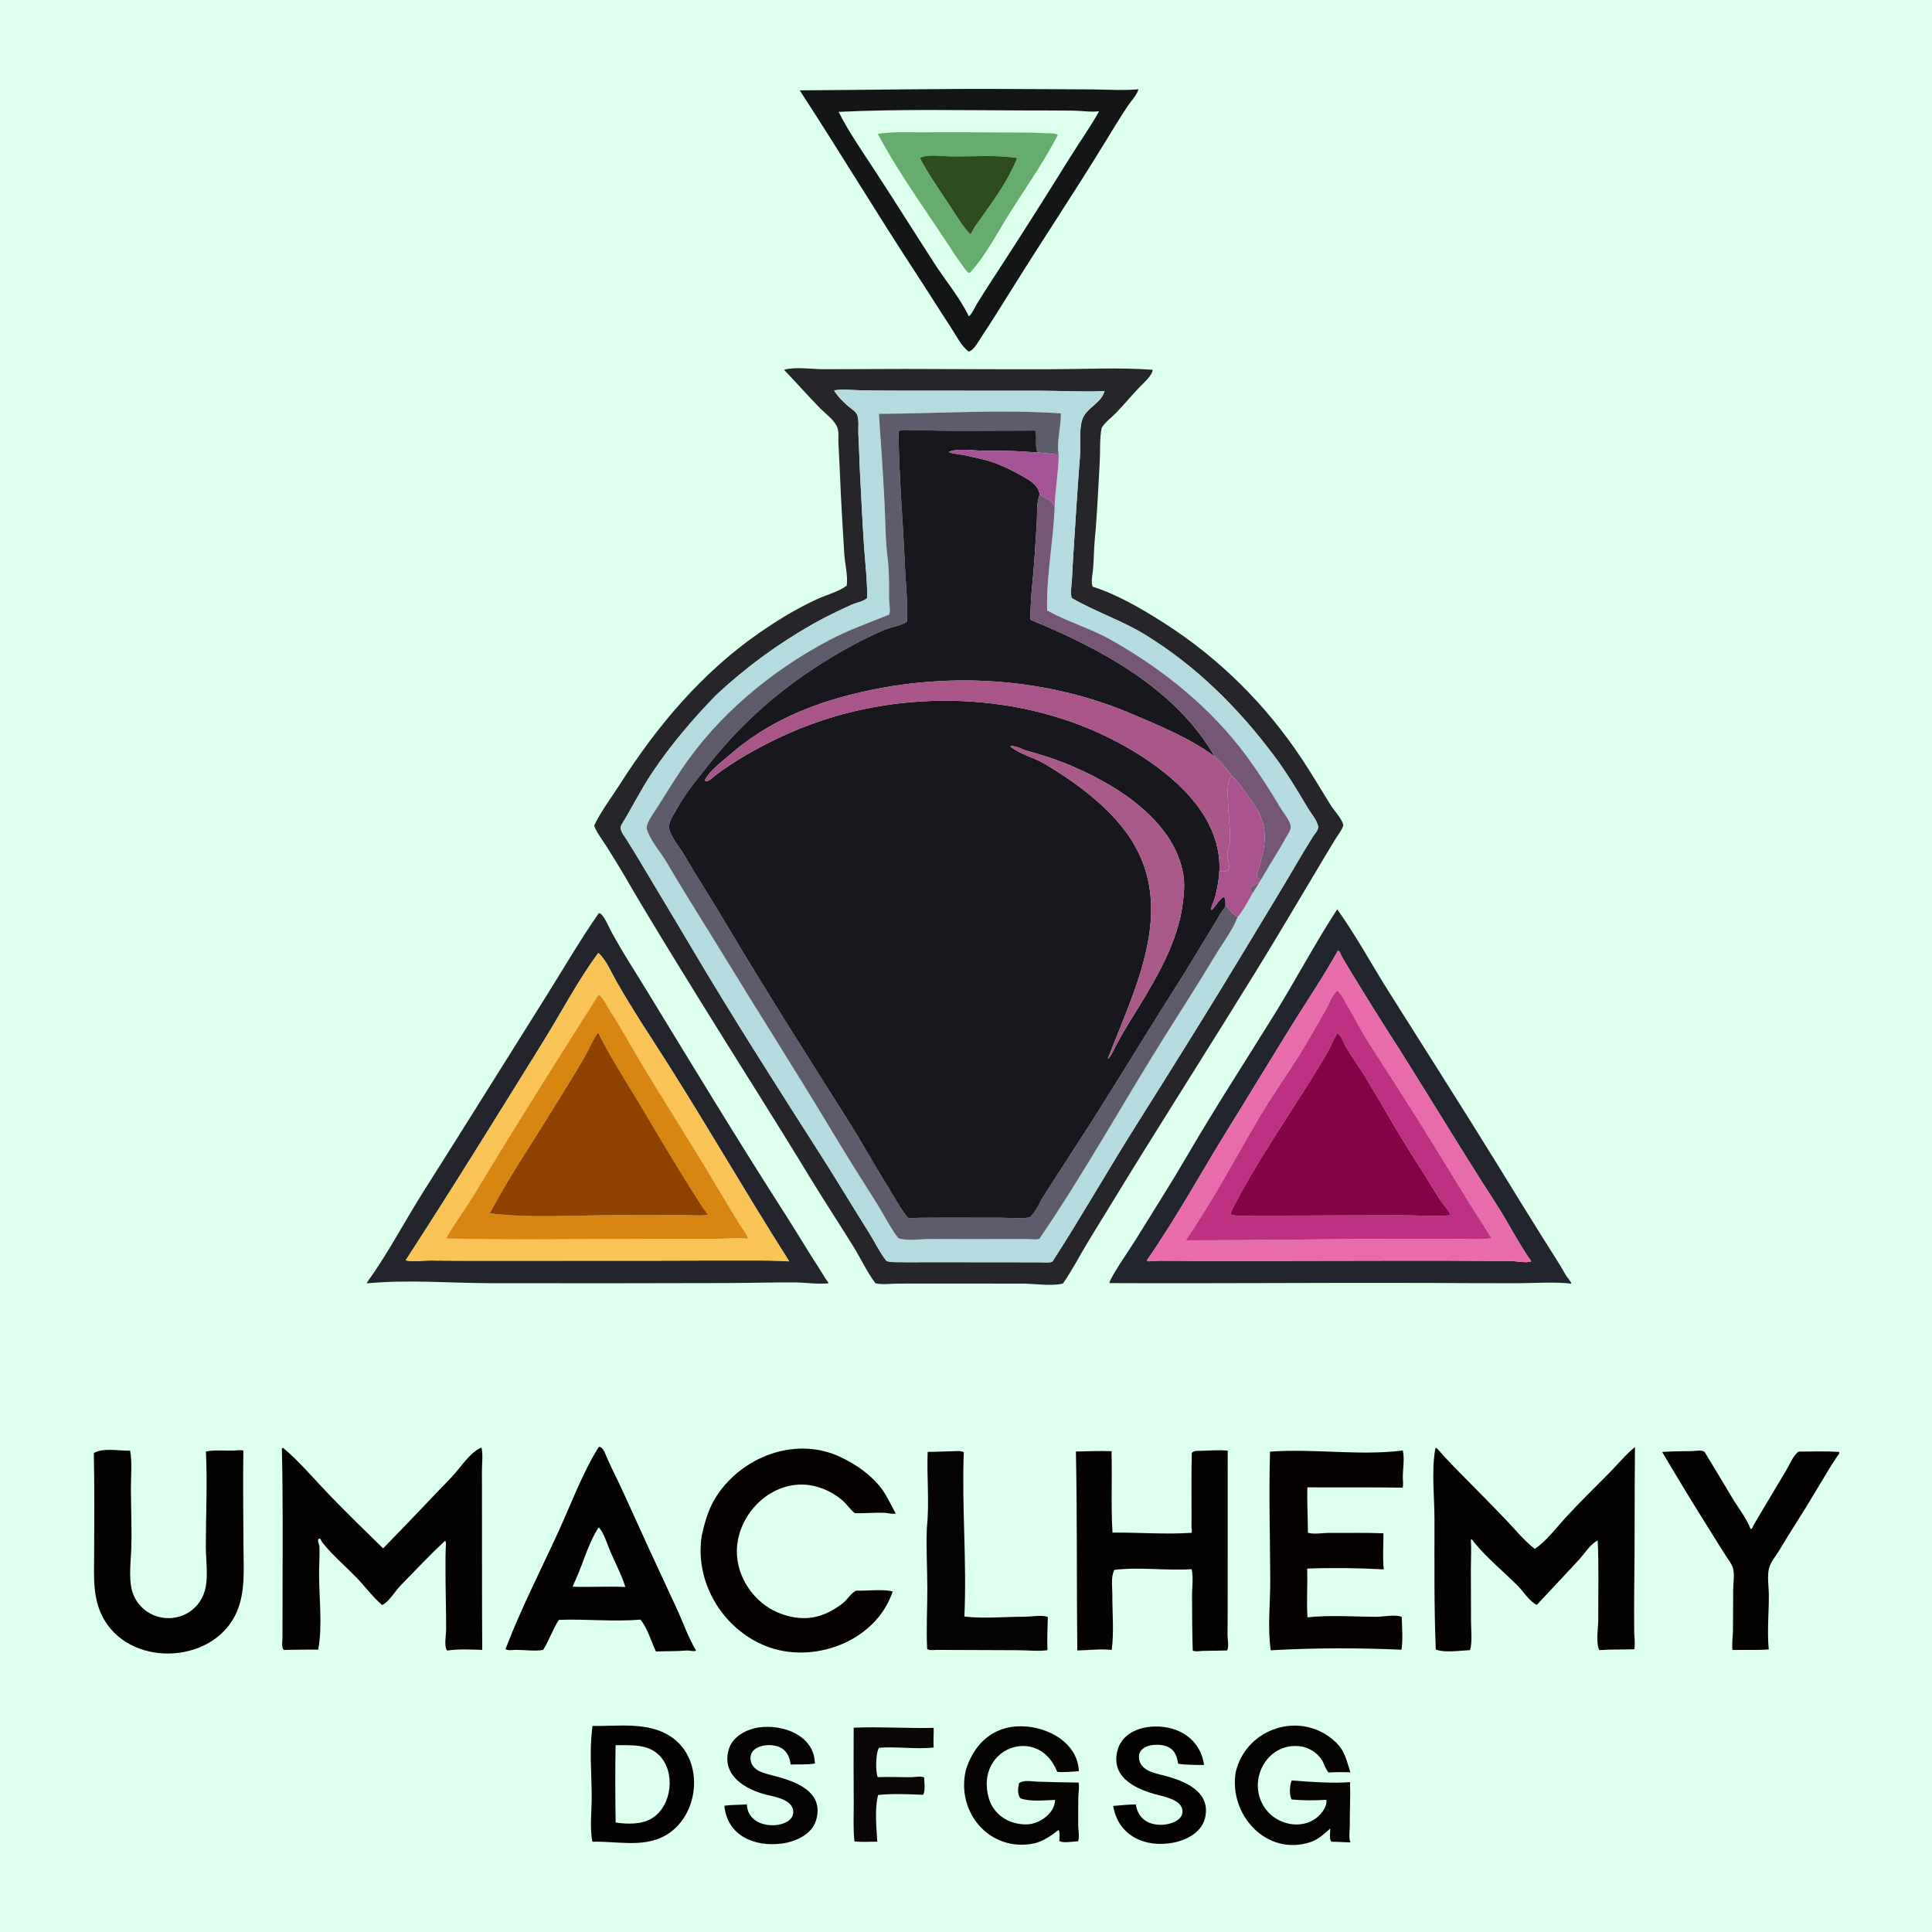
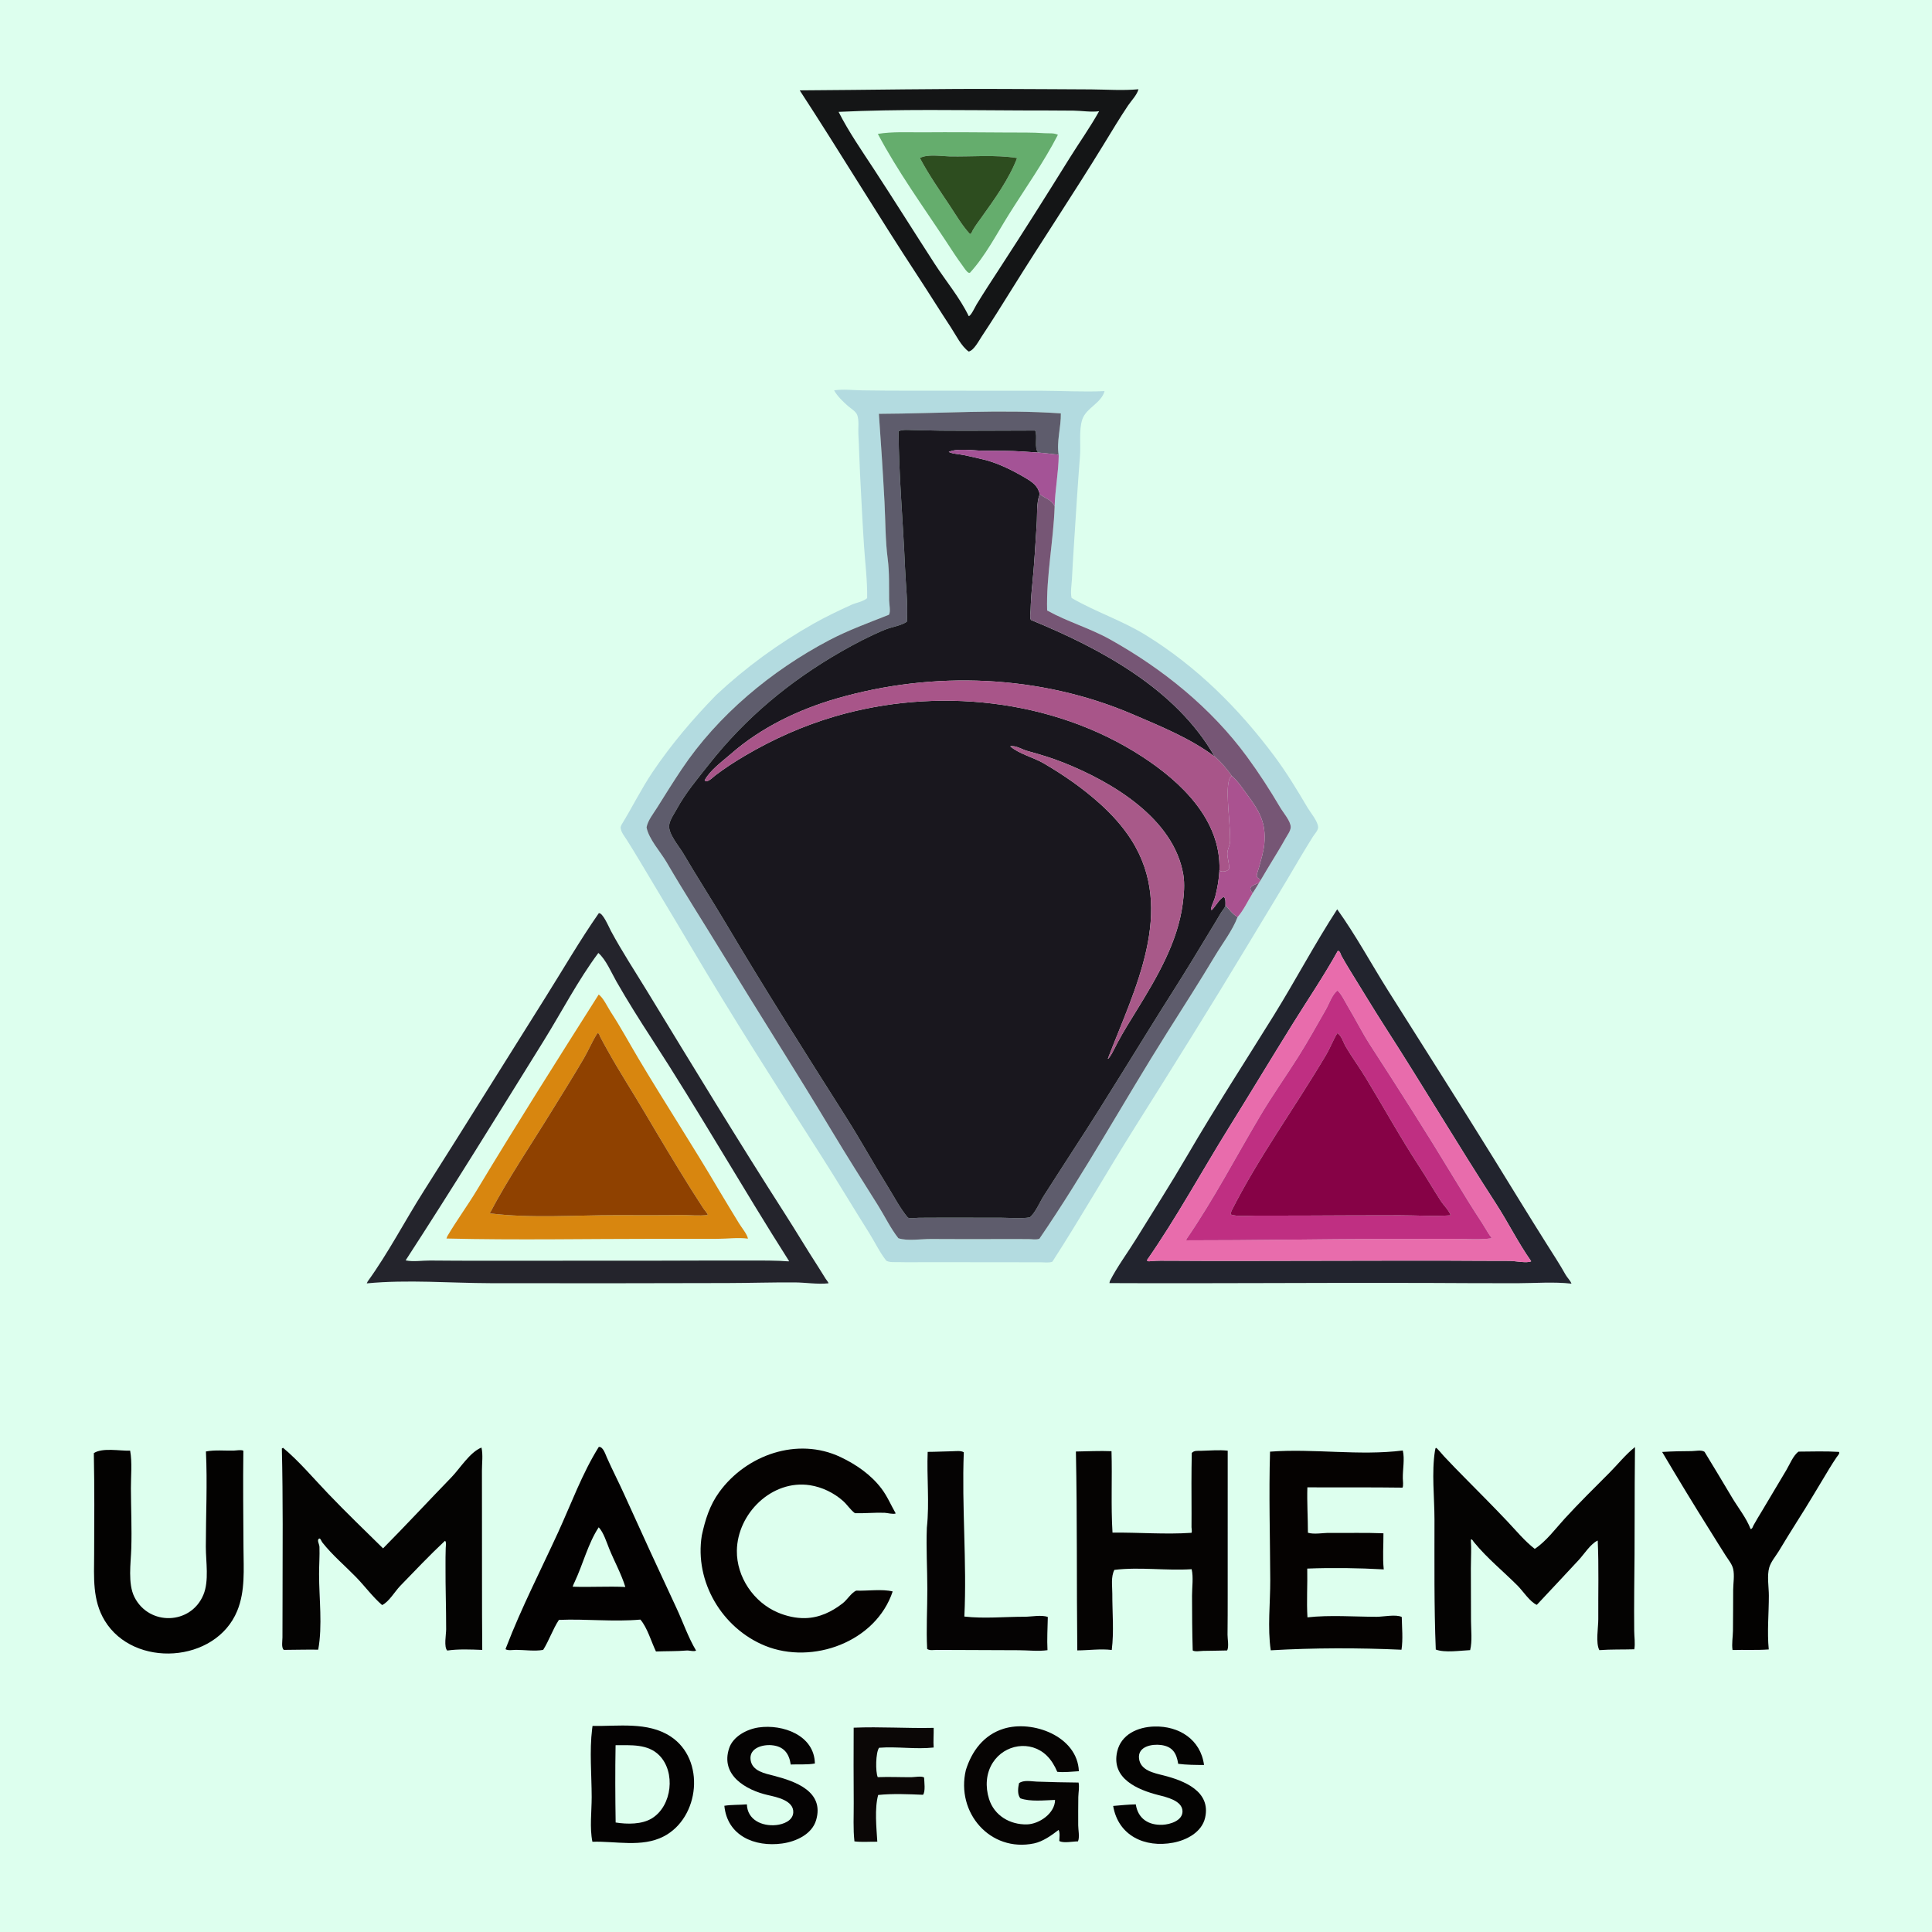
<svg xmlns="http://www.w3.org/2000/svg" viewBox="0 0 494 494" height="4000" width="4000" shape-rendering="geometricPrecision">
  <rect fill="#DDFFEE" height="100%" width="100%" />
  <path fill-rule="evenodd" fill="rgb(3,2,1)" opacity="1" d="M 23.998 372.098 C 24.001 371.908 24.003 371.718 24.006 371.528 C 26.346 370.109 30.578 371.014 33.278 370.927 C 33.829 373.989 33.461 377.399 33.472 380.511 C 33.489 385.634 33.73 390.832 33.569 395.944 C 33.452 399.654 32.646 404.917 34.366 408.346 C 38.093 415.771 48.796 415.502 52.011 407.769 C 53.502 404.182 52.627 399.307 52.629 395.506 C 52.635 387.391 53.048 379.241 52.655 371.132 C 54.925 370.692 57.397 370.959 59.705 370.913 C 60.302 370.901 61.74 370.639 62.226 370.944 C 62.109 379.232 62.216 387.541 62.258 395.833 C 62.285 401.224 62.744 406.813 60.65 411.9 C 55.143 425.276 34.21 426.607 26.785 414.399 C 23.589 409.144 24.047 403.304 24.074 397.409 C 24.112 388.975 24.17 380.529 23.998 372.098 Z" />
  <path fill-rule="evenodd" fill="rgb(4,3,2)" opacity="1" d="M 72.377 370.197 C 76.504 373.645 80.091 377.934 83.812 381.821 C 88.412 386.627 93.203 391.258 97.95 395.909 C 103.86 389.93 109.586 383.759 115.439 377.721 C 117.636 375.455 120.128 371.316 123.111 370.132 C 123.534 372.009 123.228 374.082 123.228 375.998 C 123.226 379.499 123.229 383.001 123.238 386.503 C 123.27 398.29 123.209 410.092 123.309 421.874 C 120.441 421.757 117.204 421.615 114.364 422.033 C 113.454 421.176 114.075 417.893 114.078 416.615 C 114.089 411.241 113.885 405.872 113.916 400.497 C 113.925 398.922 113.898 397.343 113.968 395.771 C 113.985 395.376 114.164 394.124 113.776 393.979 C 109.831 397.672 106.088 401.629 102.326 405.51 C 100.997 406.881 99.418 409.632 97.701 410.405 C 95.279 408.305 93.277 405.558 91.034 403.254 C 88.198 400.341 84.981 397.64 82.461 394.446 C 82.16 394.106 81.937 393.177 81.557 393.426 C 80.969 393.81 81.659 394.826 81.682 395.528 C 81.76 397.836 81.584 400.183 81.584 402.498 C 81.586 408.723 82.496 415.693 81.365 421.81 C 78.435 421.762 75.505 421.855 72.576 421.866 C 71.888 421.347 72.226 419.517 72.223 418.677 C 72.214 415.453 72.24 412.23 72.245 409.006 C 72.264 396.129 72.377 383.239 72.069 370.368 C 72.172 370.311 72.274 370.254 72.377 370.197 Z" />
  <path fill-rule="evenodd" fill="rgb(36,36,44)" opacity="1" d="M 94.021 327.647 C 99.295 320.353 103.539 312.131 108.367 304.526 C 118.772 288.136 129.013 271.635 139.357 255.205 C 143.914 247.968 148.216 240.515 153.108 233.501 C 154.113 233.284 155.704 237.096 156.206 238.029 C 159.077 243.361 162.42 248.443 165.57 253.61 C 177.142 272.592 188.707 291.659 200.708 310.37 C 203.547 314.795 206.228 319.321 209.087 323.733 C 209.784 324.809 210.436 325.915 211.126 326.995 C 211.212 327.129 211.913 327.996 211.827 328.131 C 209.12 328.441 205.971 327.922 203.216 327.905 C 197.478 327.869 191.744 328.054 186.003 328.068 C 165.837 328.117 145.671 328.154 125.505 328.104 C 115.041 328.079 104.194 327.139 93.78 328.151 C 93.861 327.983 93.941 327.815 94.021 327.647 Z M 103.717 322.27 C 105.641 322.693 108.025 322.29 110.003 322.311 C 114.669 322.362 119.336 322.365 124.002 322.365 C 138.502 322.365 153.003 322.364 167.503 322.35 C 176.337 322.342 185.17 322.275 194.004 322.309 C 195.794 322.316 197.582 322.319 199.371 322.391 C 199.619 322.401 201.783 322.566 201.79 322.502 C 189.793 303.648 178.725 284.182 166.544 265.444 C 163.47 260.715 160.445 255.904 157.643 251.008 C 156.375 248.792 154.923 245.316 152.993 243.668 C 147.772 250.675 143.629 258.709 139.017 266.136 C 127.361 284.902 115.747 303.744 103.717 322.27 Z" />
-   <path fill-rule="evenodd" fill="rgb(249,196,85)" opacity="1" d="M 103.717 322.27 C 115.747 303.744 127.361 284.902 139.017 266.136 C 143.629 258.709 147.772 250.675 152.993 243.668 C 154.923 245.316 156.375 248.792 157.643 251.008 C 160.445 255.904 163.47 260.715 166.544 265.444 C 178.725 284.182 189.793 303.648 201.79 322.502 C 201.783 322.566 199.619 322.401 199.371 322.391 C 197.582 322.319 195.794 322.316 194.004 322.309 C 185.17 322.275 176.337 322.342 167.503 322.35 C 153.003 322.364 138.502 322.365 124.002 322.365 C 119.336 322.365 114.669 322.362 110.003 322.311 C 108.025 322.29 105.641 322.693 103.717 322.27 Z M 114.388 316.076 C 114.313 316.278 114.237 316.479 114.162 316.681 C 132.089 317.12 150.065 316.753 167.999 316.762 C 173.165 316.764 178.332 316.78 183.498 316.759 C 185.999 316.748 188.781 316.378 191.251 316.716 C 191.043 315.558 189.552 313.79 188.934 312.756 C 187.268 309.972 185.536 307.223 183.894 304.424 C 177.193 293 169.931 281.922 163.17 270.534 C 160.844 266.615 158.654 262.558 156.161 258.743 C 155.36 257.518 154.258 255.112 153.084 254.297 C 142.6 270.85 132.1 287.41 121.996 304.209 C 119.575 308.234 116.774 312.037 114.388 316.076 Z" />
  <path fill-rule="evenodd" fill="rgb(216,134,15)" opacity="1" d="M 114.388 316.076 C 116.774 312.037 119.575 308.234 121.996 304.209 C 132.1 287.41 142.6 270.85 153.084 254.297 C 154.258 255.112 155.36 257.518 156.161 258.743 C 158.654 262.558 160.844 266.615 163.17 270.534 C 169.931 281.922 177.193 293 183.894 304.424 C 185.536 307.223 187.268 309.972 188.934 312.756 C 189.552 313.79 191.043 315.558 191.251 316.716 C 188.781 316.378 185.999 316.748 183.498 316.759 C 178.332 316.78 173.165 316.764 167.999 316.762 C 150.065 316.753 132.089 317.12 114.162 316.681 C 114.237 316.479 114.313 316.278 114.388 316.076 Z M 125.227 310.246 C 135.791 311.564 146.867 310.704 157.499 310.707 C 162.998 310.708 168.499 310.748 173.997 310.675 C 176.242 310.646 178.74 310.957 180.948 310.656 C 181.057 310.442 180.043 309.295 179.872 309.024 C 178.874 307.437 177.827 305.881 176.831 304.291 C 172.731 297.749 168.761 291.113 164.842 284.461 C 161.759 279.229 158.44 274.132 155.491 268.821 C 154.805 267.585 154.09 266.345 153.453 265.084 C 153.285 264.751 153.189 264.008 152.718 264.236 C 151.411 266.277 150.502 268.539 149.281 270.632 C 146.63 275.175 143.816 279.63 141.062 284.112 C 135.759 292.741 129.944 301.293 125.227 310.246 Z" />
  <path fill-rule="evenodd" fill="rgb(143,65,0)" opacity="1" d="M 125.227 310.246 C 129.944 301.293 135.759 292.741 141.062 284.112 C 143.816 279.63 146.63 275.175 149.281 270.632 C 150.502 268.539 151.411 266.277 152.718 264.236 C 153.189 264.008 153.285 264.751 153.453 265.084 C 154.09 266.345 154.805 267.585 155.491 268.821 C 158.44 274.132 161.759 279.229 164.842 284.461 C 168.761 291.113 172.731 297.749 176.831 304.291 C 177.827 305.881 178.874 307.437 179.872 309.024 C 180.043 309.295 181.057 310.442 180.948 310.656 C 178.74 310.957 176.242 310.646 173.997 310.675 C 168.499 310.748 162.998 310.708 157.499 310.707 C 146.867 310.704 135.791 311.564 125.227 310.246 Z" />
  <path fill-rule="evenodd" fill="rgb(3,1,1)" opacity="1" d="M 129.488 421.064 C 133.313 411.126 138.253 401.515 142.695 391.84 C 146.011 384.616 148.878 376.709 153.108 369.97 C 154.19 369.83 154.798 371.84 155.186 372.713 C 156.585 375.86 158.17 378.919 159.588 382.058 C 163.994 391.81 168.47 401.551 173.002 411.245 C 174.665 414.803 175.958 418.66 177.979 422.031 C 177.536 422.376 176.205 421.974 175.623 422.022 C 172.998 422.241 170.357 422.171 167.726 422.274 C 166.52 419.786 165.542 416.21 163.742 414.119 C 156.842 414.734 149.823 413.899 142.911 414.195 C 141.317 416.615 140.412 419.436 138.88 421.868 C 136.719 422.25 134.17 421.871 131.968 421.857 C 131.169 421.852 129.92 422.113 129.252 421.687 C 129.331 421.48 129.409 421.272 129.488 421.064 Z M 146.914 404.536 C 146.601 405.193 146.773 404.807 146.422 405.703 C 150.905 405.882 155.416 405.559 159.897 405.781 C 158.879 402.471 157.098 399.255 155.787 396.041 C 155.106 394.371 154.325 391.807 153.086 390.521 C 150.365 394.635 149.034 400.063 146.914 404.536 Z" />
  <path fill-rule="evenodd" fill="rgb(4,2,2)" opacity="1" d="M 151.404 442.087 C 151.437 441.827 151.471 441.567 151.505 441.308 C 158.097 441.43 165.59 440.179 171.424 443.974 C 180.479 449.864 178.93 464.819 169.668 469.576 C 164.1 472.436 157.416 470.725 151.475 470.927 C 150.741 467.357 151.293 463.15 151.289 459.509 C 151.283 453.811 150.702 447.742 151.404 442.087 Z M 157.399 446.24 C 157.28 452.831 157.316 459.412 157.416 466.001 C 160.346 466.47 164.147 466.53 166.737 464.908 C 171.853 461.702 172.799 453.112 168.575 448.831 C 165.632 445.848 161.233 446.254 157.399 446.24 Z" />
-   <path fill-rule="evenodd" fill="rgb(37,37,42)" opacity="1" d="M 151.915 211.104 C 153.686 207.391 156.469 203.73 158.696 200.243 C 168.075 185.556 179.488 172.05 193.872 162.014 C 198.634 158.691 203.649 155.614 208.937 153.191 C 211.318 152.099 214.404 151.325 216.499 149.751 C 216.852 147.201 216.013 144.063 215.862 141.465 C 215.469 134.732 215.03 128.001 214.776 121.263 C 214.674 118.55 214.491 115.848 214.372 113.139 C 214.317 111.893 214.555 110.255 214.026 109.095 C 213.182 107.249 210.952 105.678 209.55 104.244 C 206.456 101.077 203.537 97.738 200.474 94.551 C 203.402 93.721 207.454 94.399 210.507 94.405 C 217.507 94.419 224.507 94.327 231.506 94.336 C 244.173 94.353 256.84 94.46 269.506 94.405 C 277.857 94.369 286.403 93.928 294.731 94.552 C 294.619 96.059 292.341 97.971 291.334 99.033 C 289.317 101.161 287.438 103.421 285.403 105.532 C 284.204 106.776 282.584 107.929 281.689 109.411 C 281.126 112.174 281.36 115.32 281.194 118.144 C 280.807 124.69 280.569 131.294 279.934 137.821 C 279.678 140.458 279.715 143.114 279.466 145.75 C 279.35 146.971 278.897 148.882 279.39 150.001 C 285.778 152.055 291.954 155.676 297.585 159.265 C 311.673 168.244 323.56 180.037 332.805 193.948 C 335.37 197.807 337.714 201.78 340.15 205.72 C 341.162 207.358 342.952 209.103 343.505 210.933 C 343.161 212.231 342.169 213.381 341.473 214.519 C 339.951 217.005 338.459 219.513 336.965 222.016 C 331.7 230.839 326.487 239.687 321.093 248.434 C 310.871 265.013 300.436 281.458 290.165 298.005 C 286.243 304.325 282.419 310.707 278.505 317.032 C 276.235 320.703 274.257 324.668 271.776 328.194 C 268.734 328.932 264.645 328.215 261.497 328.211 C 254.33 328.202 247.163 328.203 239.997 328.2 C 236.497 328.198 232.997 328.194 229.497 328.209 C 227.721 328.217 225.559 328.554 223.837 328.113 C 221.659 325.216 220.094 321.785 218.19 318.701 C 214.576 312.847 210.771 307.118 207.201 301.235 C 197.837 285.8 188.082 270.578 178.605 255.206 C 172.347 245.054 166.052 234.909 160.067 224.592 C 158.429 221.77 156.71 218.985 154.96 216.232 C 153.929 214.609 152.571 212.918 151.915 211.104 Z M 158.847 211.006 C 158.79 211.192 158.733 211.378 158.676 211.564 C 158.77 212.77 159.612 213.723 160.241 214.717 C 161.367 216.496 162.473 218.291 163.547 220.101 C 167.815 227.294 172.163 234.437 176.414 241.639 C 187.199 259.911 198.684 277.852 210.106 295.73 C 214.225 302.176 218.136 308.76 222.22 315.231 C 223.694 317.566 224.912 320.208 226.634 322.368 C 227.524 322.836 228.722 322.69 229.703 322.716 C 232.134 322.779 234.572 322.726 237.004 322.732 C 244.504 322.75 252.004 322.745 259.504 322.749 C 261.67 322.75 263.838 322.782 266.004 322.758 C 266.921 322.748 268.235 322.96 269.087 322.603 C 276.43 311.239 283.133 299.436 290.344 287.981 C 300.057 272.551 309.738 257.089 319.137 241.467 C 323.568 234.104 328.071 226.766 332.403 219.344 C 333.467 217.521 334.599 215.737 335.7 213.935 C 336.097 213.285 337.053 212.332 337.039 211.539 C 337.012 210.032 335.101 207.806 334.345 206.527 C 331.71 202.064 328.99 197.558 325.888 193.399 C 316.745 181.14 306.019 170.448 292.942 162.376 C 286.896 158.644 280.096 156.45 274.001 152.893 C 273.654 151.42 274.013 149.497 274.091 147.985 C 274.244 145.014 274.424 142.05 274.613 139.083 C 275.09 131.575 275.564 124.055 276.149 116.563 C 276.372 113.704 275.832 109.95 276.739 107.24 C 277.726 104.291 281.632 103.077 282.422 100.001 C 277.015 100.262 271.431 99.917 266 99.906 C 254.833 99.884 243.667 99.918 232.5 99.895 C 228.5 99.887 224.499 99.881 220.5 99.813 C 218.163 99.773 215.57 99.465 213.271 99.81 C 214.053 101.243 215.568 102.714 216.809 103.797 C 217.565 104.457 218.875 105.198 219.215 106.188 C 219.696 107.588 219.396 109.529 219.481 111.003 C 219.673 114.35 219.73 117.71 219.905 121.062 C 220.227 127.233 220.517 133.411 220.924 139.58 C 221.215 143.985 221.802 148.514 221.726 152.93 C 220.761 153.823 218.832 154.125 217.627 154.678 C 214.393 156.164 211.146 157.701 208.046 159.454 C 199.016 164.558 190.713 170.625 183.134 177.702 C 177.171 183.82 171.623 190.344 166.848 197.435 C 163.904 201.809 161.603 206.538 158.847 211.006 Z" />
  <path fill-rule="evenodd" fill="rgb(179,219,224)" opacity="1" d="M 158.847 211.006 C 161.603 206.538 163.904 201.809 166.848 197.435 C 171.623 190.344 177.171 183.82 183.134 177.702 C 190.713 170.625 199.016 164.558 208.046 159.454 C 211.146 157.701 214.393 156.164 217.627 154.678 C 218.832 154.125 220.761 153.823 221.726 152.93 C 221.802 148.514 221.215 143.985 220.924 139.58 C 220.517 133.411 220.227 127.233 219.905 121.062 C 219.73 117.71 219.673 114.35 219.481 111.003 C 219.396 109.529 219.696 107.588 219.215 106.188 C 218.875 105.198 217.565 104.457 216.809 103.797 C 215.568 102.714 214.053 101.243 213.271 99.81 C 215.57 99.465 218.163 99.773 220.5 99.813 C 224.499 99.881 228.5 99.887 232.5 99.895 C 243.667 99.918 254.833 99.884 266 99.906 C 271.431 99.917 277.015 100.262 282.422 100.001 C 281.632 103.077 277.726 104.291 276.739 107.24 C 275.832 109.95 276.372 113.704 276.149 116.563 C 275.564 124.055 275.09 131.575 274.613 139.083 C 274.424 142.05 274.244 145.014 274.091 147.985 C 274.013 149.497 273.654 151.42 274.001 152.893 C 280.096 156.45 286.896 158.644 292.942 162.376 C 306.019 170.448 316.745 181.14 325.888 193.399 C 328.99 197.558 331.71 202.064 334.345 206.527 C 335.101 207.806 337.012 210.032 337.039 211.539 C 337.053 212.332 336.097 213.285 335.7 213.935 C 334.599 215.737 333.467 217.521 332.403 219.344 C 328.071 226.766 323.568 234.104 319.137 241.467 C 309.738 257.089 300.057 272.551 290.344 287.981 C 283.133 299.436 276.43 311.239 269.087 322.603 C 268.235 322.96 266.921 322.748 266.004 322.758 C 263.838 322.782 261.67 322.75 259.504 322.749 C 252.004 322.745 244.504 322.75 237.004 322.732 C 234.572 322.726 232.134 322.779 229.703 322.716 C 228.722 322.69 227.524 322.836 226.634 322.368 C 224.912 320.208 223.694 317.566 222.22 315.231 C 218.136 308.76 214.225 302.176 210.106 295.73 C 198.684 277.852 187.199 259.911 176.414 241.639 C 172.163 234.437 167.815 227.294 163.547 220.101 C 162.473 218.291 161.367 216.496 160.241 214.717 C 159.612 213.723 158.77 212.77 158.676 211.564 C 158.733 211.378 158.79 211.192 158.847 211.006 Z M 316.438 234.495 C 317.979 232.751 319.072 230.36 320.294 228.376 C 321.932 225.867 323.383 223.232 324.958 220.683 C 326.231 218.584 327.529 216.49 328.718 214.342 C 329.158 213.546 330.006 212.451 330.026 211.511 C 330.058 209.993 328.132 207.806 327.374 206.519 C 324.734 202.039 321.924 197.678 318.848 193.484 C 309.687 180.995 297.255 170.982 283.798 163.473 C 278.647 160.599 272.862 158.955 267.748 156.093 C 267.497 147.235 269.368 138.34 269.667 129.498 C 269.781 125.149 270.657 120.827 270.709 116.46 C 270.095 112.874 271.324 109.25 271.252 105.699 C 255.829 104.622 240.167 105.746 224.724 105.812 C 225.263 113.336 225.764 120.877 226.16 128.408 C 226.411 133.178 226.36 138.129 226.977 142.863 C 227.431 146.345 227.3 149.986 227.34 153.494 C 227.35 154.358 227.789 156.519 227.284 157.184 C 222.114 159.255 216.905 161.118 211.961 163.725 C 197.26 171.479 183.548 182.855 174.283 196.712 C 172.129 199.934 170.075 203.215 168.023 206.503 C 167.097 207.987 165.619 209.812 165.32 211.547 C 165.851 214.504 168.935 217.875 170.449 220.476 C 174.911 228.14 179.712 235.596 184.325 243.167 C 193.7 258.55 203.408 273.728 212.68 289.173 C 216.518 295.566 220.492 301.842 224.463 308.151 C 226.205 310.919 227.684 314.043 229.708 316.611 C 232.093 317.385 235.486 316.787 238 316.805 C 244.167 316.851 250.334 316.836 256.5 316.82 C 258.661 316.815 260.82 316.818 262.98 316.827 C 263.836 316.83 264.971 317.067 265.773 316.73 C 277.44 299.69 287.426 281.47 298.444 264.004 C 302.547 257.499 306.723 251.01 310.672 244.411 C 312.557 241.261 315.142 237.929 316.438 234.495 Z" />
  <path fill-rule="evenodd" fill="rgb(94,92,108)" opacity="1" d="M 270.709 116.46 C 270.573 116.124 269.957 116.2 269.632 116.156 C 268.259 115.967 266.888 115.835 265.507 115.714 C 264.303 114.719 265.379 111.42 264.672 110.089 C 256.618 110.08 248.562 110.196 240.506 110.119 C 238.151 110.096 235.799 109.993 233.444 109.968 C 232.218 109.955 230.884 109.758 229.753 110.269 C 229.832 121.876 230.917 133.489 231.405 145.084 C 231.597 149.646 232.186 154.393 231.885 158.954 C 230.454 159.991 227.924 160.315 226.256 161.009 C 222.393 162.617 218.656 164.562 215.029 166.645 C 201.886 174.193 190.64 183.548 181.249 195.473 C 178.334 199.174 175.329 202.698 173.055 206.86 C 172.396 208.066 171.324 209.543 171.114 210.921 C 170.775 213.14 173.623 216.361 174.685 218.172 C 178.247 224.248 182.077 230.16 185.67 236.218 C 195.595 252.956 206.026 269.381 216.442 285.815 C 220.081 291.557 223.356 297.531 226.952 303.3 C 228.608 305.956 230.134 308.957 232.147 311.357 C 233.003 311.641 234.093 311.387 234.994 311.377 C 237.162 311.352 239.332 311.355 241.5 311.35 C 246.334 311.338 251.167 311.354 256.001 311.367 C 258.364 311.374 261.001 311.675 263.33 311.266 C 264.867 309.903 265.832 307.385 266.948 305.66 C 269.458 301.785 271.918 297.877 274.443 294.013 C 283.253 280.531 291.509 266.701 300.141 253.105 C 303.308 248.117 306.374 243.066 309.42 238.004 C 310.337 236.48 311.287 234.979 312.169 233.434 C 312.53 232.802 313.227 232.16 313.338 231.458 C 314.494 232.697 314.941 233.555 316.438 234.495 C 315.142 237.929 312.557 241.261 310.672 244.411 C 306.723 251.01 302.547 257.499 298.444 264.004 C 287.426 281.47 277.44 299.69 265.773 316.73 C 264.971 317.067 263.836 316.83 262.98 316.827 C 260.82 316.818 258.661 316.815 256.5 316.82 C 250.334 316.836 244.167 316.851 238 316.805 C 235.486 316.787 232.093 317.385 229.708 316.611 C 227.684 314.043 226.205 310.919 224.463 308.151 C 220.492 301.842 216.518 295.566 212.68 289.173 C 203.408 273.728 193.7 258.55 184.325 243.167 C 179.712 235.596 174.911 228.14 170.449 220.476 C 168.935 217.875 165.851 214.504 165.32 211.547 C 165.619 209.812 167.097 207.987 168.023 206.503 C 170.075 203.215 172.129 199.934 174.283 196.712 C 183.548 182.855 197.26 171.479 211.961 163.725 C 216.905 161.118 222.114 159.255 227.284 157.184 C 227.789 156.519 227.35 154.358 227.34 153.494 C 227.3 149.986 227.431 146.345 226.977 142.863 C 226.36 138.129 226.411 133.178 226.16 128.408 C 225.764 120.877 225.263 113.336 224.724 105.812 C 240.167 105.746 255.829 104.622 271.252 105.699 C 271.324 109.25 270.095 112.874 270.709 116.46 Z" />
  <path fill-rule="evenodd" fill="rgb(25,23,30)" opacity="1" d="M 265.507 115.714 C 262.664 115.541 259.868 115.294 257.002 115.283 C 255.004 115.275 253.005 115.272 251.008 115.23 C 248.645 115.181 244.801 114.56 242.593 115.548 C 242.544 115.57 243.454 115.867 243.467 115.87 C 244.05 115.999 244.655 116.089 245.248 116.166 C 247.056 116.4 248.801 116.908 250.586 117.28 C 254.695 118.137 258.633 120.101 262.222 122.215 C 263.948 123.231 265.485 124.306 265.839 126.38 C 264.966 128.641 265.25 131.587 265.084 133.988 C 264.722 139.209 264.471 144.475 263.93 149.681 C 263.71 151.793 263.575 153.917 263.518 156.04 C 263.497 156.832 263.268 157.785 263.596 158.513 C 281.38 165.821 300.717 176.131 310.57 193.435 C 304.317 188.77 296.819 185.731 289.706 182.678 C 265.94 172.477 238.658 171.437 213.883 178.617 C 204.18 181.43 194.585 186.031 186.937 192.733 C 184.688 194.704 181.625 196.857 180.174 199.522 C 180.765 200.36 182.341 198.688 182.905 198.259 C 185.378 196.375 187.924 194.738 190.599 193.162 C 197.739 188.958 205.464 185.532 213.418 183.195 C 239.273 175.598 269.23 178.595 292.082 193.481 C 302.086 199.997 312.211 209.677 311.806 222.483 C 311.703 224.748 311.279 227.141 310.706 229.337 C 310.417 230.441 309.788 231.402 309.628 232.553 C 309.831 232.937 310.263 232.232 310.44 232.021 C 311.221 231.087 311.813 229.924 312.891 229.313 C 313.459 229.717 313.343 230.843 313.338 231.458 C 313.227 232.16 312.53 232.802 312.169 233.434 C 311.287 234.979 310.337 236.48 309.42 238.004 C 306.374 243.066 303.308 248.117 300.141 253.105 C 291.509 266.701 283.253 280.531 274.443 294.013 C 271.918 297.877 269.458 301.785 266.948 305.66 C 265.832 307.385 264.867 309.903 263.33 311.266 C 261.001 311.675 258.364 311.374 256.001 311.367 C 251.167 311.354 246.334 311.338 241.5 311.35 C 239.332 311.355 237.162 311.352 234.994 311.377 C 234.093 311.387 233.003 311.641 232.147 311.357 C 230.134 308.957 228.608 305.956 226.952 303.3 C 223.356 297.531 220.081 291.557 216.442 285.815 C 206.026 269.381 195.595 252.956 185.67 236.218 C 182.077 230.16 178.247 224.248 174.685 218.172 C 173.623 216.361 170.775 213.14 171.114 210.921 C 171.324 209.543 172.396 208.066 173.055 206.86 C 175.329 202.698 178.334 199.174 181.249 195.473 C 190.64 183.548 201.886 174.193 215.029 166.645 C 218.656 164.562 222.393 162.617 226.256 161.009 C 227.924 160.315 230.454 159.991 231.885 158.954 C 232.186 154.393 231.597 149.646 231.405 145.084 C 230.917 133.489 229.832 121.876 229.753 110.269 C 230.884 109.758 232.218 109.955 233.444 109.968 C 235.799 109.993 238.151 110.096 240.506 110.119 C 248.562 110.196 256.618 110.08 264.672 110.089 C 265.379 111.42 264.303 114.719 265.507 115.714 Z M 258.306 190.827 C 260.618 192.81 264.206 193.627 266.866 195.178 C 271.97 198.154 276.83 201.527 281.229 205.479 C 284.255 208.198 287.057 211.277 289.252 214.712 C 300.796 232.779 290.02 253.089 283.282 270.66 C 283.333 271.017 284.178 269.595 284.274 269.425 C 284.787 268.52 285.234 267.568 285.722 266.648 C 287.251 263.762 289.001 260.995 290.712 258.213 C 295.796 249.945 301.129 240.926 302.409 231.128 C 302.729 228.683 302.974 226.066 302.558 223.616 C 300.125 209.272 284.36 199.97 272.077 195.058 C 268.98 193.819 265.879 192.886 262.672 192.012 C 261.355 191.653 259.699 190.526 258.306 190.827 Z" />
  <path fill-rule="evenodd" fill="rgb(5,2,1)" opacity="1" d="M 179.448 392.602 C 180.314 388.587 181.468 384.871 183.926 381.494 C 190.834 372.003 203.908 367.351 214.915 372.561 C 218.909 374.452 222.673 377.052 225.374 380.601 C 226.867 382.562 227.81 384.847 229.028 386.971 C 228.431 387.265 226.863 386.831 226.179 386.807 C 223.649 386.717 221.117 386.986 218.597 386.914 C 217.43 386.055 216.644 384.744 215.558 383.779 C 213.215 381.696 210.166 380.226 207.066 379.757 C 197.373 378.289 188.528 386.982 188.413 396.516 C 188.331 403.246 192.731 409.707 198.881 412.307 C 201.085 413.239 203.507 413.8 205.91 413.742 C 209.504 413.655 212.702 412.125 215.495 409.935 C 216.627 409.047 217.65 407.296 218.912 406.713 C 221.752 406.825 225.533 406.247 228.252 406.925 C 223.953 419.852 207.746 425.728 195.647 420.819 C 184.634 416.351 177.54 404.415 179.448 392.602 Z" />
  <path fill-rule="evenodd" fill="rgb(168,85,137)" opacity="1" d="M 310.57 193.435 C 312.152 194.73 313.865 196.774 315.019 198.466 C 313.857 198.761 313.898 202.373 313.924 203.534 C 314.012 207.349 314.527 211.13 314.54 214.956 C 314.544 216.167 313.786 217.166 313.821 218.34 C 313.858 219.563 314.364 220.838 314.25 222.056 C 314.181 222.799 312.086 223.21 311.806 222.483 C 312.211 209.677 302.086 199.997 292.082 193.481 C 269.23 178.595 239.273 175.598 213.418 183.195 C 205.464 185.532 197.739 188.958 190.599 193.162 C 187.924 194.738 185.378 196.375 182.905 198.259 C 182.341 198.688 180.765 200.36 180.174 199.522 C 181.625 196.857 184.688 194.704 186.937 192.733 C 194.585 186.031 204.18 181.43 213.883 178.617 C 238.658 171.437 265.94 172.477 289.706 182.678 C 296.819 185.731 304.317 188.77 310.57 193.435 Z" />
  <path fill-rule="evenodd" fill="rgb(5,3,3)" opacity="1" d="M 185.212 461.723 C 187.11 461.425 189.06 461.531 190.974 461.364 C 191.094 465.344 194.867 467.02 198.451 466.658 C 200.262 466.475 202.736 465.582 202.833 463.417 C 202.968 460.372 198.6 459.502 196.378 458.998 C 190.744 457.718 184.134 453.912 186.442 446.997 C 187.459 443.95 191.017 442.125 193.992 441.696 C 200.131 440.812 208.224 443.676 208.36 450.916 C 206.341 451.283 204.229 451.074 202.184 451.175 C 201.769 448.302 200.371 446.508 197.306 446.239 C 194.911 446.028 191.482 446.995 191.928 450.04 C 192.346 452.896 195.606 453.459 197.901 454.055 C 203.377 455.478 210.821 458.073 208.679 465.386 C 207.605 469.054 203.464 470.898 199.996 471.37 C 192.958 472.327 185.963 469.407 185.212 461.723 Z" />
  <path fill-rule="evenodd" fill="rgb(20,21,22)" opacity="1" d="M 204.484 23.105 C 222.323 23.005 240.166 22.645 258.009 22.753 C 265.008 22.796 272.008 22.801 279.008 22.857 C 282.995 22.889 287.134 23.199 291.103 22.82 C 290.704 24.309 289.289 25.708 288.438 26.976 C 286.26 30.222 284.23 33.622 282.188 36.956 C 274.589 49.363 266.49 61.463 258.798 73.812 C 256.245 77.911 253.674 82.045 250.997 86.062 C 250.287 87.128 249.022 89.599 247.692 89.887 C 245.784 88.532 244.415 85.659 243.141 83.724 C 240.298 79.405 237.575 75.008 234.737 70.685 C 224.419 54.973 214.751 38.838 204.484 23.105 Z M 214.424 28.603 C 216.98 33.676 220.346 38.501 223.454 43.255 C 228.699 51.277 233.783 59.405 238.989 67.452 C 241.804 71.805 245.461 76.165 247.692 80.831 C 248.244 80.838 249.383 78.374 249.715 77.83 C 251.628 74.695 253.646 71.622 255.65 68.544 C 261.691 59.266 267.593 49.916 273.437 40.512 C 275.939 36.486 278.737 32.581 281.034 28.437 C 278.993 28.731 276.583 28.311 274.502 28.288 C 270.002 28.238 265.501 28.251 261.001 28.236 C 245.495 28.187 229.896 27.866 214.424 28.603 Z" />
  <path fill-rule="evenodd" fill="rgb(11,7,6)" opacity="1" d="M 218.279 441.76 C 225.087 441.467 231.924 441.965 238.734 441.805 C 238.772 443.465 238.607 445.179 238.733 446.828 C 234.158 447.335 229.388 446.53 224.777 446.889 C 223.903 448.059 223.822 453.043 224.435 454.408 C 227.286 454.291 230.154 454.429 233.007 454.419 C 233.769 454.416 235.717 454.046 236.283 454.501 C 236.319 455.495 236.684 458.144 236.004 458.917 C 232.245 458.762 228.282 458.575 224.539 458.965 C 223.59 462.471 224.105 467.292 224.321 470.911 C 222.39 470.883 220.391 471.065 218.474 470.831 C 218.11 467.606 218.317 464.249 218.292 461.006 C 218.241 454.587 218.253 448.176 218.279 441.76 Z" />
  <path fill-rule="evenodd" fill="rgb(101,173,109)" opacity="1" d="M 224.46 34.235 C 228.24 33.614 232.177 33.864 236 33.833 C 243.167 33.775 250.334 33.832 257.501 33.882 C 260.695 33.904 263.912 33.834 267.1 34.06 C 268.226 34.14 269.481 33.935 270.497 34.472 C 266.872 41.524 262.125 48.179 257.92 54.903 C 254.857 59.799 251.943 65.446 248.031 69.72 C 247.472 70.087 246.472 68.402 246.172 68 C 244.66 65.977 243.308 63.837 241.919 61.729 C 236.007 52.754 229.479 43.736 224.46 34.235 Z M 235.208 40.399 C 237.463 44.657 240.256 48.657 242.921 52.673 C 244.532 55.1 246.01 57.652 247.981 59.809 C 248.369 59.876 248.584 59.121 248.722 58.875 C 249.367 57.727 250.211 56.64 250.978 55.57 C 254.281 50.966 258.029 45.725 260.062 40.411 C 254.516 39.505 248.401 40.111 242.781 39.988 C 240.549 39.939 237.211 39.348 235.208 40.399 Z" />
  <path fill-rule="evenodd" fill="rgb(45,77,31)" opacity="1" d="M 235.208 40.399 C 237.211 39.348 240.549 39.939 242.781 39.988 C 248.401 40.111 254.516 39.505 260.062 40.411 C 258.029 45.725 254.281 50.966 250.978 55.57 C 250.211 56.64 249.367 57.727 248.722 58.875 C 248.584 59.121 248.369 59.876 247.981 59.809 C 246.01 57.652 244.532 55.1 242.921 52.673 C 240.256 48.657 237.463 44.657 235.208 40.399 Z" />
  <path fill-rule="evenodd" fill="rgb(5,3,3)" opacity="1" d="M 236.991 390.619 C 237.683 384.22 236.944 377.657 237.202 371.236 C 239.297 371.234 241.391 371.106 243.487 371.077 C 244.395 371.065 245.664 370.858 246.436 371.339 C 245.888 385.301 247.255 399.406 246.579 413.341 C 251.563 413.918 256.982 413.384 262.009 413.391 C 263.684 413.393 266.375 412.851 267.919 413.454 C 267.858 416.243 267.694 419.159 267.835 421.937 C 265.498 422.278 262.874 421.955 260.508 421.95 C 255.34 421.939 250.172 421.91 245.004 421.888 C 243.163 421.88 241.323 421.873 239.482 421.869 C 238.655 421.866 237.782 422.088 237.07 421.637 C 236.803 416.549 237.12 411.37 237.114 406.271 C 237.109 401.051 236.781 395.836 236.991 390.619 Z" />
  <path fill-rule="evenodd" fill="rgb(164,83,150)" opacity="1" d="M 265.507 115.714 C 266.888 115.835 268.259 115.967 269.632 116.156 C 269.957 116.2 270.573 116.124 270.709 116.46 C 270.657 120.827 269.781 125.149 269.667 129.498 C 268.933 127.783 267.366 127.518 265.839 126.38 C 265.485 124.306 263.948 123.231 262.222 122.215 C 258.633 120.101 254.695 118.137 250.586 117.28 C 248.801 116.908 247.056 116.4 245.248 116.166 C 244.655 116.089 244.05 115.999 243.467 115.87 C 243.454 115.867 242.544 115.57 242.593 115.548 C 244.801 114.56 248.645 115.181 251.008 115.23 C 253.005 115.272 255.004 115.275 257.002 115.283 C 259.868 115.294 262.664 115.541 265.507 115.714 Z" />
  <path fill-rule="evenodd" fill="rgb(6,4,3)" opacity="1" d="M 246.965 452.587 C 248.486 447.729 251.534 443.626 256.571 442.038 C 264.025 439.689 275.506 443.943 275.86 452.888 C 274.124 452.997 272.046 453.229 270.337 453.043 C 269.708 451.536 268.791 449.995 267.606 448.856 C 263.496 444.909 256.868 445.976 253.85 450.703 C 252.081 453.473 251.92 456.878 252.885 459.97 C 254.218 464.24 258.25 466.592 262.588 466.485 C 265.738 466.407 269.746 463.647 269.771 460.23 C 267.082 460.307 263.442 460.736 260.903 459.819 C 260.075 458.845 260.299 457.11 260.562 455.942 C 261.78 455.065 263.65 455.492 265.098 455.548 C 268.654 455.684 272.222 455.748 275.78 455.788 C 276.034 456.945 275.74 458.315 275.716 459.494 C 275.668 461.899 275.698 464.309 275.691 466.715 C 275.687 467.848 276.111 469.803 275.625 470.832 C 274.399 470.807 271.904 471.37 270.854 470.729 C 270.874 469.893 271.085 468.625 270.675 467.895 C 268.904 469.278 266.641 470.88 264.409 471.345 C 253.155 473.693 244.382 463.432 246.965 452.587 Z" />
  <path fill-rule="evenodd" fill="rgb(168,89,137)" opacity="1" d="M 258.306 190.827 C 259.699 190.526 261.355 191.653 262.672 192.012 C 265.879 192.886 268.98 193.819 272.077 195.058 C 284.36 199.97 300.125 209.272 302.558 223.616 C 302.974 226.066 302.729 228.683 302.409 231.128 C 301.129 240.926 295.796 249.945 290.712 258.213 C 289.001 260.995 287.251 263.762 285.722 266.648 C 285.234 267.568 284.787 268.52 284.274 269.425 C 284.178 269.595 283.333 271.017 283.282 270.66 C 290.02 253.089 300.796 232.779 289.252 214.712 C 287.057 211.277 284.255 208.198 281.229 205.479 C 276.83 201.527 271.97 198.154 266.866 195.178 C 264.206 193.627 260.618 192.81 258.306 190.827 Z" />
  <path fill-rule="evenodd" fill="rgb(118,86,117)" opacity="1" d="M 265.839 126.38 C 267.366 127.518 268.933 127.783 269.667 129.498 C 269.368 138.34 267.497 147.235 267.748 156.093 C 272.862 158.955 278.647 160.599 283.798 163.473 C 297.255 170.982 309.687 180.995 318.848 193.484 C 321.924 197.678 324.734 202.039 327.374 206.519 C 328.132 207.806 330.058 209.993 330.026 211.511 C 330.006 212.451 329.158 213.546 328.718 214.342 C 327.529 216.49 326.231 218.584 324.958 220.683 C 323.383 223.232 321.932 225.867 320.294 228.376 C 318.252 225.968 322.306 226.483 322.129 225.036 C 322.085 224.679 321.587 224.545 321.404 224.235 C 321.156 223.816 321.747 222.413 321.875 221.928 C 322.429 219.844 323.096 217.855 323.29 215.69 C 323.769 210.377 321.995 207.362 318.933 203.231 C 317.787 201.686 316.49 199.685 315.019 198.466 C 313.865 196.774 312.152 194.73 310.57 193.435 C 300.717 176.131 281.38 165.821 263.596 158.513 C 263.268 157.785 263.497 156.832 263.518 156.04 C 263.575 153.917 263.71 151.793 263.93 149.681 C 264.471 144.475 264.722 139.209 265.084 133.988 C 265.25 131.587 264.966 128.641 265.839 126.38 Z" />
  <path fill-rule="evenodd" fill="rgb(5,3,2)" opacity="1" d="M 275.1 371.143 C 278.118 371.098 281.186 370.936 284.204 371.061 C 284.41 377.992 284.034 384.955 284.458 391.881 C 291.144 391.807 297.977 392.387 304.645 391.932 C 304.852 391.744 304.655 390.787 304.66 390.504 C 304.683 389.338 304.678 388.171 304.671 387.004 C 304.644 381.846 304.617 376.676 304.729 371.519 C 305.325 370.847 306.188 370.979 307.05 370.962 C 309.299 370.917 311.68 370.68 313.917 370.926 C 313.897 383.284 313.896 395.65 313.914 408.012 C 313.918 411.345 313.909 414.677 313.872 418.009 C 313.861 419.003 314.288 421.187 313.753 422.013 C 311.732 422.076 309.702 422.076 307.674 422.118 C 307.023 422.131 305.485 422.398 304.97 422.008 C 304.83 417.345 304.803 412.675 304.795 408.007 C 304.791 405.876 305.182 403.307 304.698 401.234 C 298.154 401.659 291.464 400.611 284.939 401.409 C 284.008 403.202 284.417 405.533 284.41 407.505 C 284.393 412.221 284.866 417.207 284.268 421.887 C 281.426 421.535 278.315 421.984 275.457 421.996 C 275.272 405.054 275.455 388.085 275.1 371.143 Z" />
  <path fill-rule="evenodd" fill="rgb(34,36,46)" opacity="1" d="M 283.782 327.577 C 285.687 323.831 288.299 320.365 290.506 316.786 C 294.901 309.659 299.431 302.588 303.647 295.354 C 310.693 283.263 318.324 271.517 325.7 259.626 C 331.245 250.687 336.183 241.31 341.912 232.5 C 346.645 239.088 350.599 246.413 354.923 253.289 C 363.938 267.624 373.07 281.876 381.97 296.282 C 386.433 303.507 390.859 310.76 395.388 317.944 C 397.064 320.603 398.8 323.232 400.332 325.978 C 400.73 326.691 401.573 327.481 401.816 328.221 C 397.277 327.71 392.561 328.098 388.002 328.112 C 380.169 328.135 372.336 328.065 364.503 328.039 C 337.56 327.947 310.601 328.208 283.671 328.081 C 283.708 327.913 283.745 327.745 283.782 327.577 Z M 293.248 322.249 C 293.52 322.656 294.061 322.477 294.493 322.444 C 295.923 322.337 297.356 322.349 298.791 322.359 C 304.362 322.396 309.933 322.409 315.504 322.408 C 333.836 322.406 352.169 322.312 370.501 322.343 C 375.668 322.352 380.836 322.416 386.004 322.399 C 387.311 322.395 390.474 323.065 391.517 322.498 C 388.202 317.804 385.61 312.538 382.481 307.709 C 372.857 292.858 363.841 277.625 354.263 262.748 C 351.206 258 348.303 253.139 345.32 248.343 C 344.522 247.06 343.753 245.748 343.016 244.428 C 342.708 243.876 342.743 243.276 342.084 243.098 C 338.563 249.461 334.38 255.609 330.534 261.799 C 325.042 270.639 319.669 279.551 314.178 288.392 C 307.208 299.617 300.8 311.414 293.248 322.249 Z" />
  <path fill-rule="evenodd" fill="rgb(4,3,2)" opacity="1" d="M 284.628 461.768 C 286.556 461.596 288.483 461.408 290.419 461.369 C 290.961 465.004 293.668 466.754 297.276 466.584 C 299.179 466.495 302.398 465.534 302.358 463.123 C 302.312 460.399 298.247 459.512 296.208 458.991 C 290.872 457.629 284.085 454.776 285.652 447.881 C 286.663 443.439 290.955 441.58 295.136 441.459 C 301.476 441.276 306.989 444.781 307.865 451.295 C 305.763 451.289 303.328 451.275 301.257 450.996 C 300.836 448.284 299.831 446.572 296.848 446.184 C 294.58 445.889 290.933 446.527 291.235 449.579 C 291.544 452.697 295.053 453.339 297.518 453.966 C 302.764 455.299 309.677 458.017 308.141 464.775 C 307.298 468.49 303.412 470.51 299.973 471.162 C 292.722 472.537 285.918 469.369 284.628 461.768 Z" />
  <path fill-rule="evenodd" fill="rgb(232,108,172)" opacity="1" d="M 293.248 322.249 C 300.8 311.414 307.208 299.617 314.178 288.392 C 319.669 279.551 325.042 270.639 330.534 261.799 C 334.38 255.609 338.563 249.461 342.084 243.098 C 342.743 243.276 342.708 243.876 343.016 244.428 C 343.753 245.748 344.522 247.06 345.32 248.343 C 348.303 253.139 351.206 258 354.263 262.748 C 363.841 277.625 372.857 292.858 382.481 307.709 C 385.61 312.538 388.202 317.804 391.517 322.498 C 390.474 323.065 387.311 322.395 386.004 322.399 C 380.836 322.416 375.668 322.352 370.501 322.343 C 352.169 322.312 333.836 322.406 315.504 322.408 C 309.933 322.409 304.362 322.396 298.791 322.359 C 297.356 322.349 295.923 322.337 294.493 322.444 C 294.061 322.477 293.52 322.656 293.248 322.249 Z M 303.487 316.675 C 303.416 316.831 303.345 316.988 303.275 317.144 C 320.29 317.157 337.438 316.828 354.502 316.774 C 360.335 316.756 366.168 316.771 372.001 316.771 C 375.038 316.771 378.34 317.067 381.344 316.619 C 381.407 316.393 380.978 315.965 380.888 315.834 C 380.199 314.817 379.615 313.722 378.938 312.693 C 376.502 308.997 374.18 305.219 371.892 301.43 C 364.932 289.904 357.71 278.575 350.389 267.284 C 348.316 264.086 346.607 260.631 344.644 257.362 C 343.846 256.034 343.112 254.366 342.009 253.281 C 340.672 254.184 339.816 256.758 339.012 258.156 C 336.707 262.162 334.48 266.225 332.01 270.133 C 328.757 275.28 325.238 280.244 322.133 285.484 C 315.978 295.871 310.322 306.717 303.487 316.675 Z" />
  <path fill-rule="evenodd" fill="rgb(191,47,130)" opacity="1" d="M 303.487 316.675 C 310.322 306.717 315.978 295.871 322.133 285.484 C 325.238 280.244 328.757 275.28 332.01 270.133 C 334.48 266.225 336.707 262.162 339.012 258.156 C 339.816 256.758 340.672 254.184 342.009 253.281 C 343.112 254.366 343.846 256.034 344.644 257.362 C 346.607 260.631 348.316 264.086 350.389 267.284 C 357.71 278.575 364.932 289.904 371.892 301.43 C 374.18 305.219 376.502 308.997 378.938 312.693 C 379.615 313.722 380.199 314.817 380.888 315.834 C 380.978 315.965 381.407 316.393 381.344 316.619 C 378.34 317.067 375.038 316.771 372.001 316.771 C 366.168 316.771 360.335 316.756 354.502 316.774 C 337.438 316.828 320.29 317.157 303.275 317.144 C 303.345 316.988 303.416 316.831 303.487 316.675 Z M 314.927 309.533 C 314.705 310.161 314.807 309.831 314.627 310.523 C 316.582 311.156 318.964 310.82 321 310.826 C 325.001 310.838 329.001 310.833 333.001 310.815 C 341.334 310.778 349.666 310.732 357.999 310.736 C 362.272 310.738 366.655 311.058 370.915 310.745 C 370.47 309.44 369.138 308.206 368.392 307.055 C 366.515 304.161 364.79 301.172 362.902 298.284 C 358.06 290.879 353.792 283.127 349.201 275.57 C 347.555 272.862 345.671 270.313 344.067 267.574 C 343.493 266.595 342.952 264.652 341.94 264.178 C 340.852 265.972 340.126 267.951 339.053 269.763 C 331.164 283.092 321.956 295.674 314.927 309.533 Z" />
  <path fill-rule="evenodd" fill="rgb(170,82,144)" opacity="1" d="M 311.806 222.483 C 312.086 223.21 314.181 222.799 314.25 222.056 C 314.364 220.838 313.858 219.563 313.821 218.34 C 313.786 217.166 314.544 216.167 314.54 214.956 C 314.527 211.13 314.012 207.349 313.924 203.534 C 313.898 202.373 313.857 198.761 315.019 198.466 C 316.49 199.685 317.787 201.686 318.933 203.231 C 321.995 207.362 323.769 210.377 323.29 215.69 C 323.096 217.855 322.429 219.844 321.875 221.928 C 321.747 222.413 321.156 223.816 321.404 224.235 C 321.587 224.545 322.085 224.679 322.129 225.036 C 322.306 226.483 318.252 225.968 320.294 228.376 C 319.072 230.36 317.979 232.751 316.438 234.495 C 314.941 233.555 314.494 232.697 313.338 231.458 C 313.343 230.843 313.459 229.717 312.891 229.313 C 311.813 229.924 311.221 231.087 310.44 232.021 C 310.263 232.232 309.831 232.937 309.628 232.553 C 309.788 231.402 310.417 230.441 310.706 229.337 C 311.279 227.141 311.703 224.748 311.806 222.483 Z" />
  <path fill-rule="evenodd" fill="rgb(134,2,70)" opacity="1" d="M 314.927 309.533 C 321.956 295.674 331.164 283.092 339.053 269.763 C 340.126 267.951 340.852 265.972 341.94 264.178 C 342.952 264.652 343.493 266.595 344.067 267.574 C 345.671 270.313 347.555 272.862 349.201 275.57 C 353.792 283.127 358.06 290.879 362.902 298.284 C 364.79 301.172 366.515 304.161 368.392 307.055 C 369.138 308.206 370.47 309.44 370.915 310.745 C 366.655 311.058 362.272 310.738 357.999 310.736 C 349.666 310.732 341.334 310.778 333.001 310.815 C 329.001 310.833 325.001 310.838 321 310.826 C 318.964 310.82 316.582 311.156 314.627 310.523 C 314.807 309.831 314.705 310.161 314.927 309.533 Z" />
-   <path fill-rule="evenodd" fill="rgb(5,4,3)" opacity="1" d="M 315.969 453.095 C 318.666 441.72 332.746 437.262 341.429 445.355 C 343.874 447.633 344.311 450.142 345.275 453.162 C 343.43 453.116 341.567 453.087 339.725 453.219 C 338.917 452.404 338.621 451.025 338.003 450.039 C 336.791 448.102 334.562 446.741 332.299 446.495 C 323.647 445.558 318.523 455.822 323.678 462.655 C 326.387 466.244 331.844 467.735 335.834 465.354 C 337.495 464.362 339.348 462.275 339.158 460.202 C 336.262 460.371 333.135 460.405 330.247 460.102 C 329.604 458.968 329.743 456.397 330.3 455.25 C 335.124 455.617 340.366 456.037 345.194 455.681 C 345.331 459.349 345.105 463.056 345.136 466.736 C 345.145 467.753 344.793 470.227 345.32 471.077 C 343.726 471.074 342.103 470.914 340.491 470.922 C 339.787 470.452 340.16 468.362 340.141 467.535 C 338.615 468.881 337.105 470.33 335.136 470.992 C 323.868 474.783 314.114 463.983 315.969 453.095 Z" />
  <path fill-rule="evenodd" fill="rgb(5,2,1)" opacity="1" d="M 324.74 371.18 C 335.956 370.334 347.508 372.288 358.686 370.885 C 359.213 373.043 358.645 375.765 358.691 377.991 C 358.699 378.357 358.9 380.201 358.577 380.379 C 350.48 380.262 342.375 380.351 334.286 380.306 C 334.168 384.177 334.424 388.046 334.427 391.909 C 335.967 392.396 338.29 391.935 339.956 391.954 C 344.539 392.008 349.163 391.858 353.737 392.056 C 353.764 395.099 353.49 398.258 353.819 401.285 C 347.367 400.922 340.7 400.83 334.253 401.076 C 334.346 405.222 334.055 409.401 334.308 413.544 C 340.089 412.905 346.192 413.396 352.009 413.403 C 353.671 413.404 356.971 412.716 358.42 413.454 C 358.467 416.165 358.773 419.137 358.35 421.824 C 347.36 421.324 335.908 421.332 324.924 421.971 C 324.067 416.206 324.816 409.837 324.794 404.007 C 324.751 393.083 324.418 382.099 324.74 371.18 Z" />
  <path fill-rule="evenodd" fill="rgb(4,3,2)" opacity="1" d="M 366.911 370.964 C 367.014 370.717 366.956 370.18 367.22 370.222 C 367.452 370.259 368.88 371.993 369.188 372.325 C 371.112 374.393 373.097 376.409 375.084 378.416 C 378.543 381.911 382.013 385.404 385.394 388.974 C 387.639 391.345 389.84 394.035 392.427 396.038 C 395.341 394.115 397.707 390.905 400.045 388.346 C 403.749 384.294 407.692 380.427 411.565 376.536 C 413.697 374.394 415.681 371.873 418.055 370.009 C 417.908 382.225 418.031 394.489 417.858 406.722 C 417.81 410.146 417.843 413.577 417.857 417.002 C 417.864 418.499 418.154 420.247 417.877 421.714 C 414.904 421.804 411.914 421.705 408.947 421.928 C 407.956 420.131 408.684 416.079 408.671 414.006 C 408.627 407.318 408.834 400.585 408.528 393.905 C 406.751 394.675 405.035 397.413 403.692 398.856 C 400.121 402.692 396.546 406.54 392.953 410.35 C 391.227 409.632 389.393 406.801 388.072 405.476 C 384.405 401.794 380.31 398.494 377.004 394.465 C 376.704 394.193 376.462 393.459 376.106 393.65 C 376.064 393.672 376.152 395.178 376.158 395.523 C 376.189 397.343 376.086 399.176 376.09 400.999 C 376.1 405.499 376.105 409.999 376.127 414.499 C 376.139 416.898 376.471 419.59 375.909 421.925 C 373.384 422.033 369.491 422.664 367.119 421.776 C 366.671 410.711 366.794 399.586 366.787 388.508 C 366.784 382.846 366.026 376.552 366.911 370.964 Z" />
  <path fill-rule="evenodd" fill="rgb(3,2,1)" opacity="1" d="M 424.998 371.255 C 427.522 371.093 430.019 371.05 432.554 371.039 C 433.55 371.034 434.985 370.661 435.833 371.215 C 438.229 375.118 440.566 379.057 442.918 382.986 C 444.452 385.549 446.562 388.17 447.616 390.965 C 448.056 390.988 448.207 390.298 448.385 389.972 C 449.059 388.736 449.816 387.536 450.538 386.326 C 452.613 382.849 454.679 379.367 456.756 375.891 C 457.599 374.481 458.531 372.114 459.879 371.17 C 463.297 371.148 466.802 371.027 470.211 371.243 C 470.495 371.635 469.857 372.239 469.626 372.58 C 468.972 373.544 468.346 374.52 467.742 375.516 C 464.981 380.07 462.29 384.68 459.414 389.164 C 457.835 391.625 456.337 394.141 454.812 396.635 C 454.024 397.923 452.813 399.327 452.388 400.786 C 451.771 402.905 452.285 405.798 452.285 407.995 C 452.285 412.504 451.819 417.271 452.259 421.75 C 449.204 421.98 446.065 421.809 442.997 421.897 C 442.763 420.298 443.078 418.602 443.106 416.993 C 443.166 413.497 443.124 410.002 443.161 406.506 C 443.179 404.812 443.539 402.813 443.156 401.158 C 442.877 399.953 441.953 398.844 441.292 397.822 C 439.963 395.77 438.696 393.675 437.395 391.607 C 433.16 384.877 429.045 378.099 424.998 371.255 Z" />
</svg>